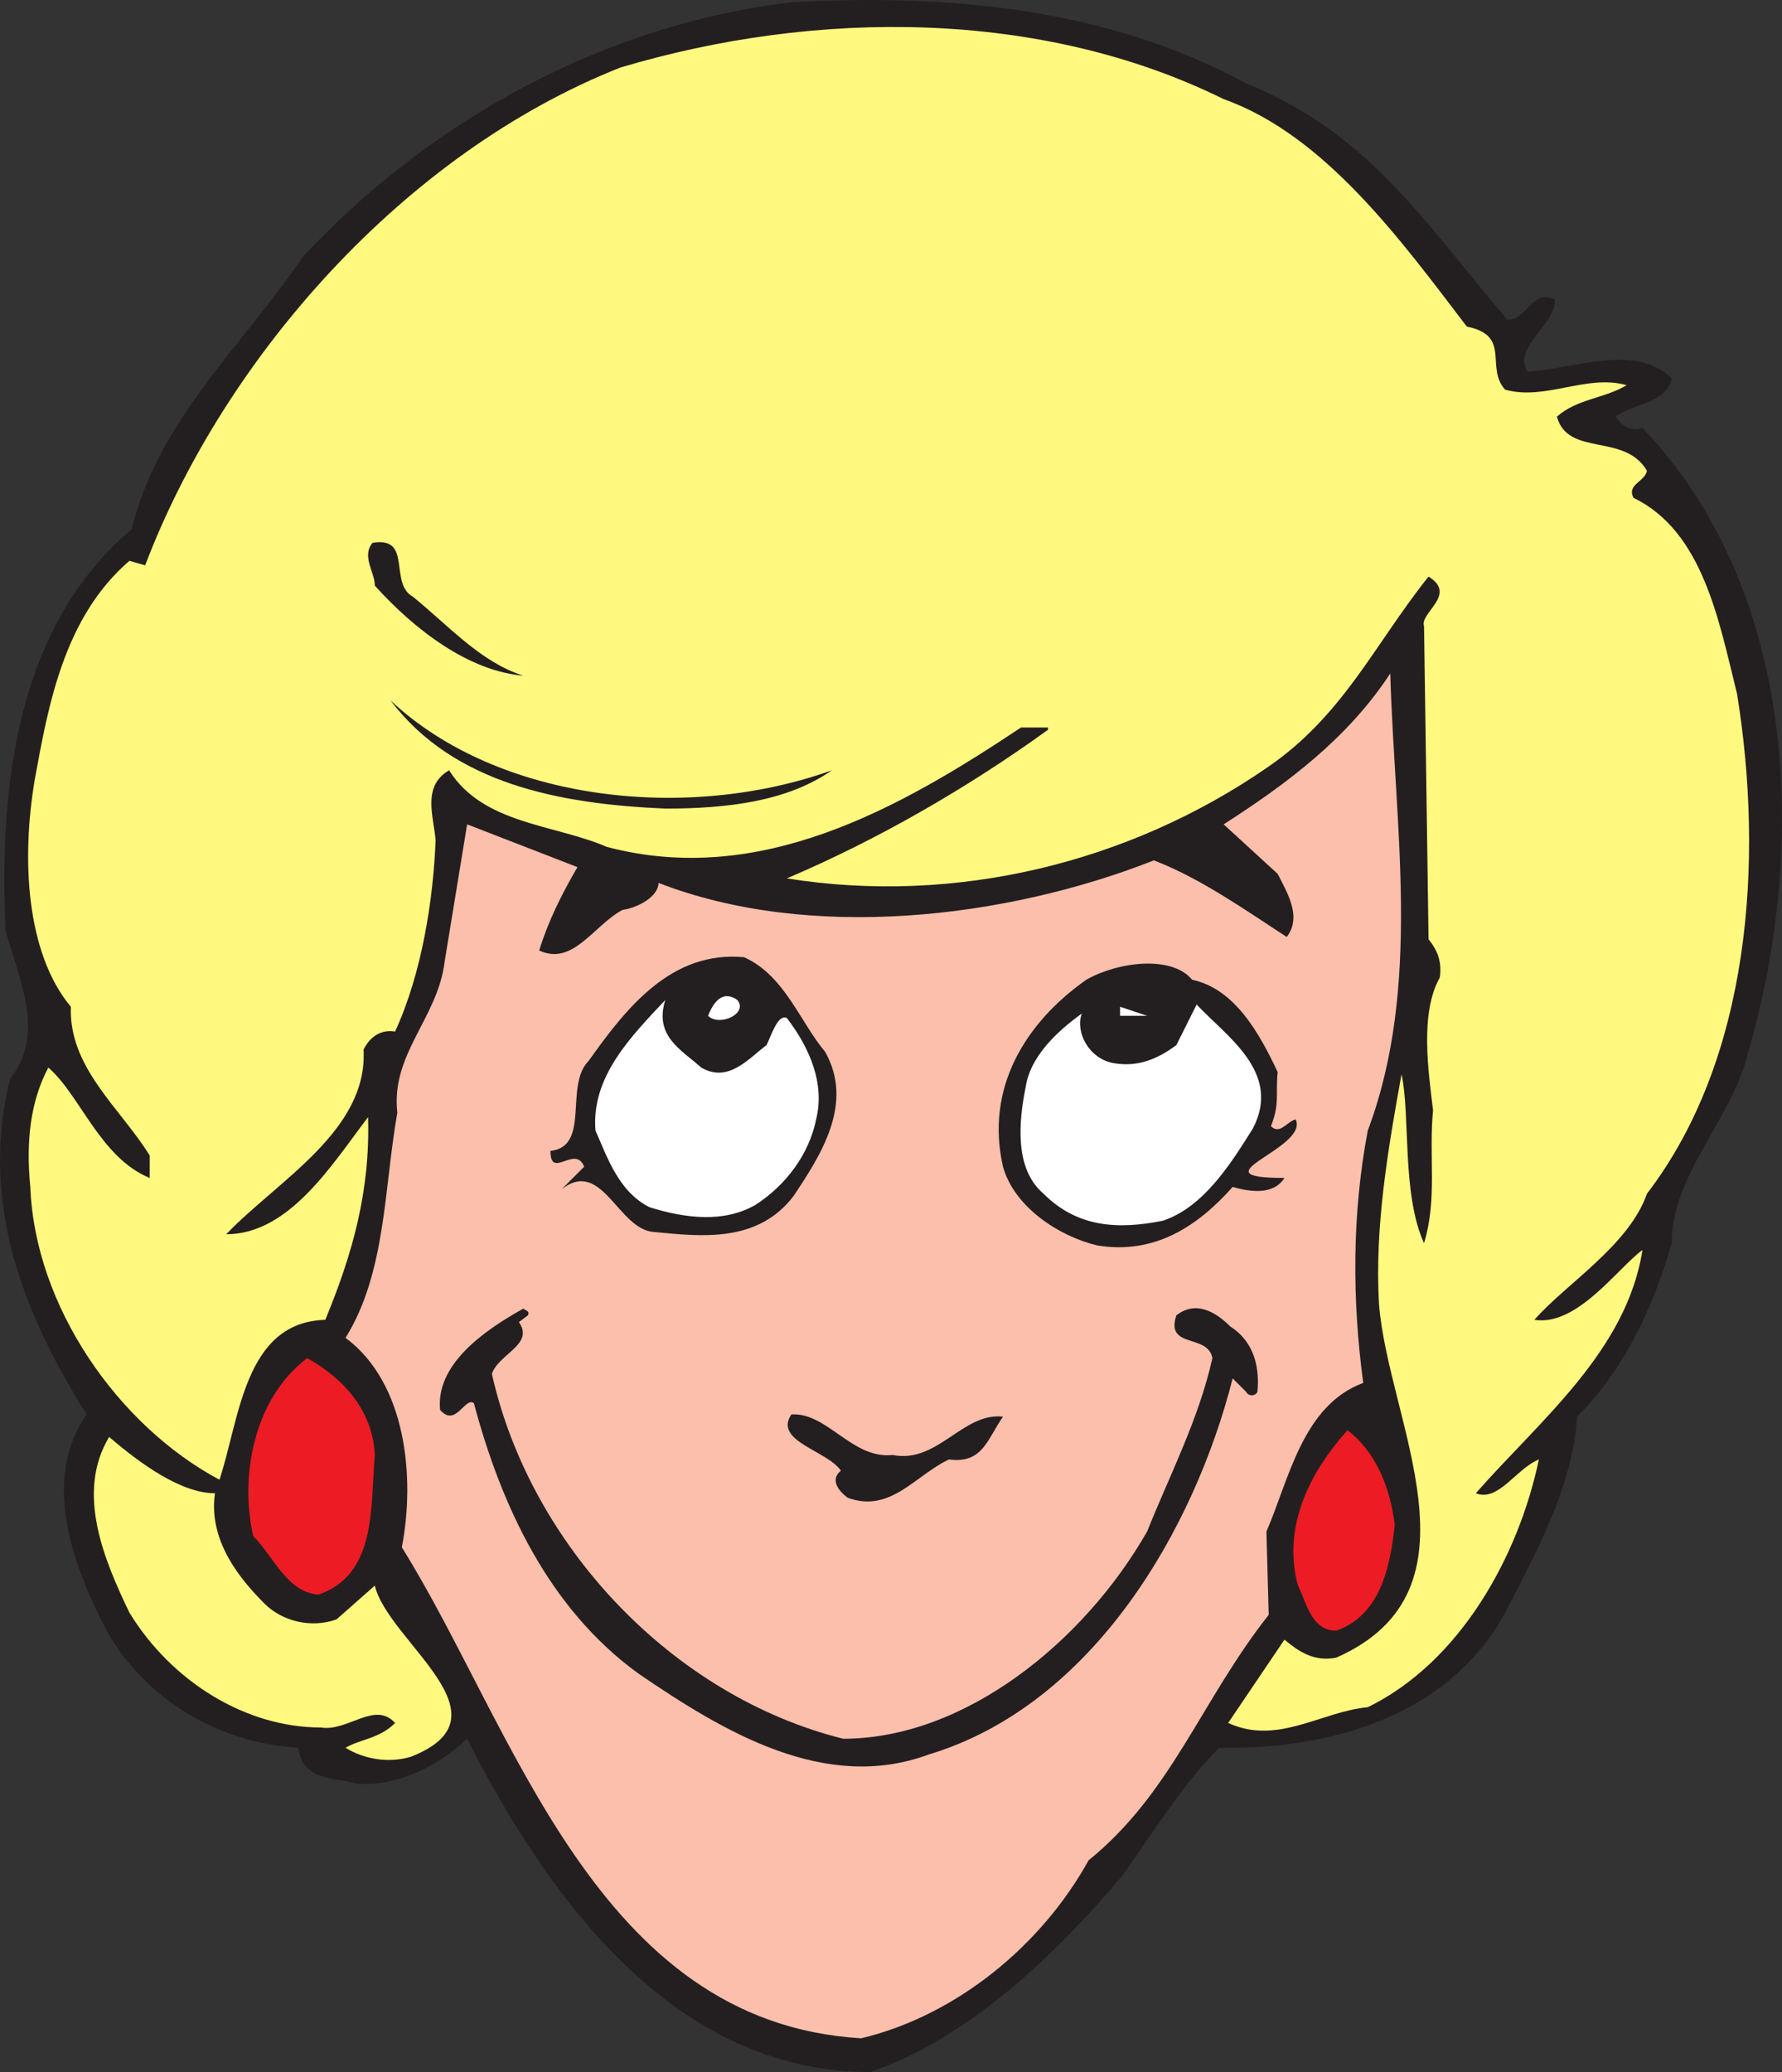
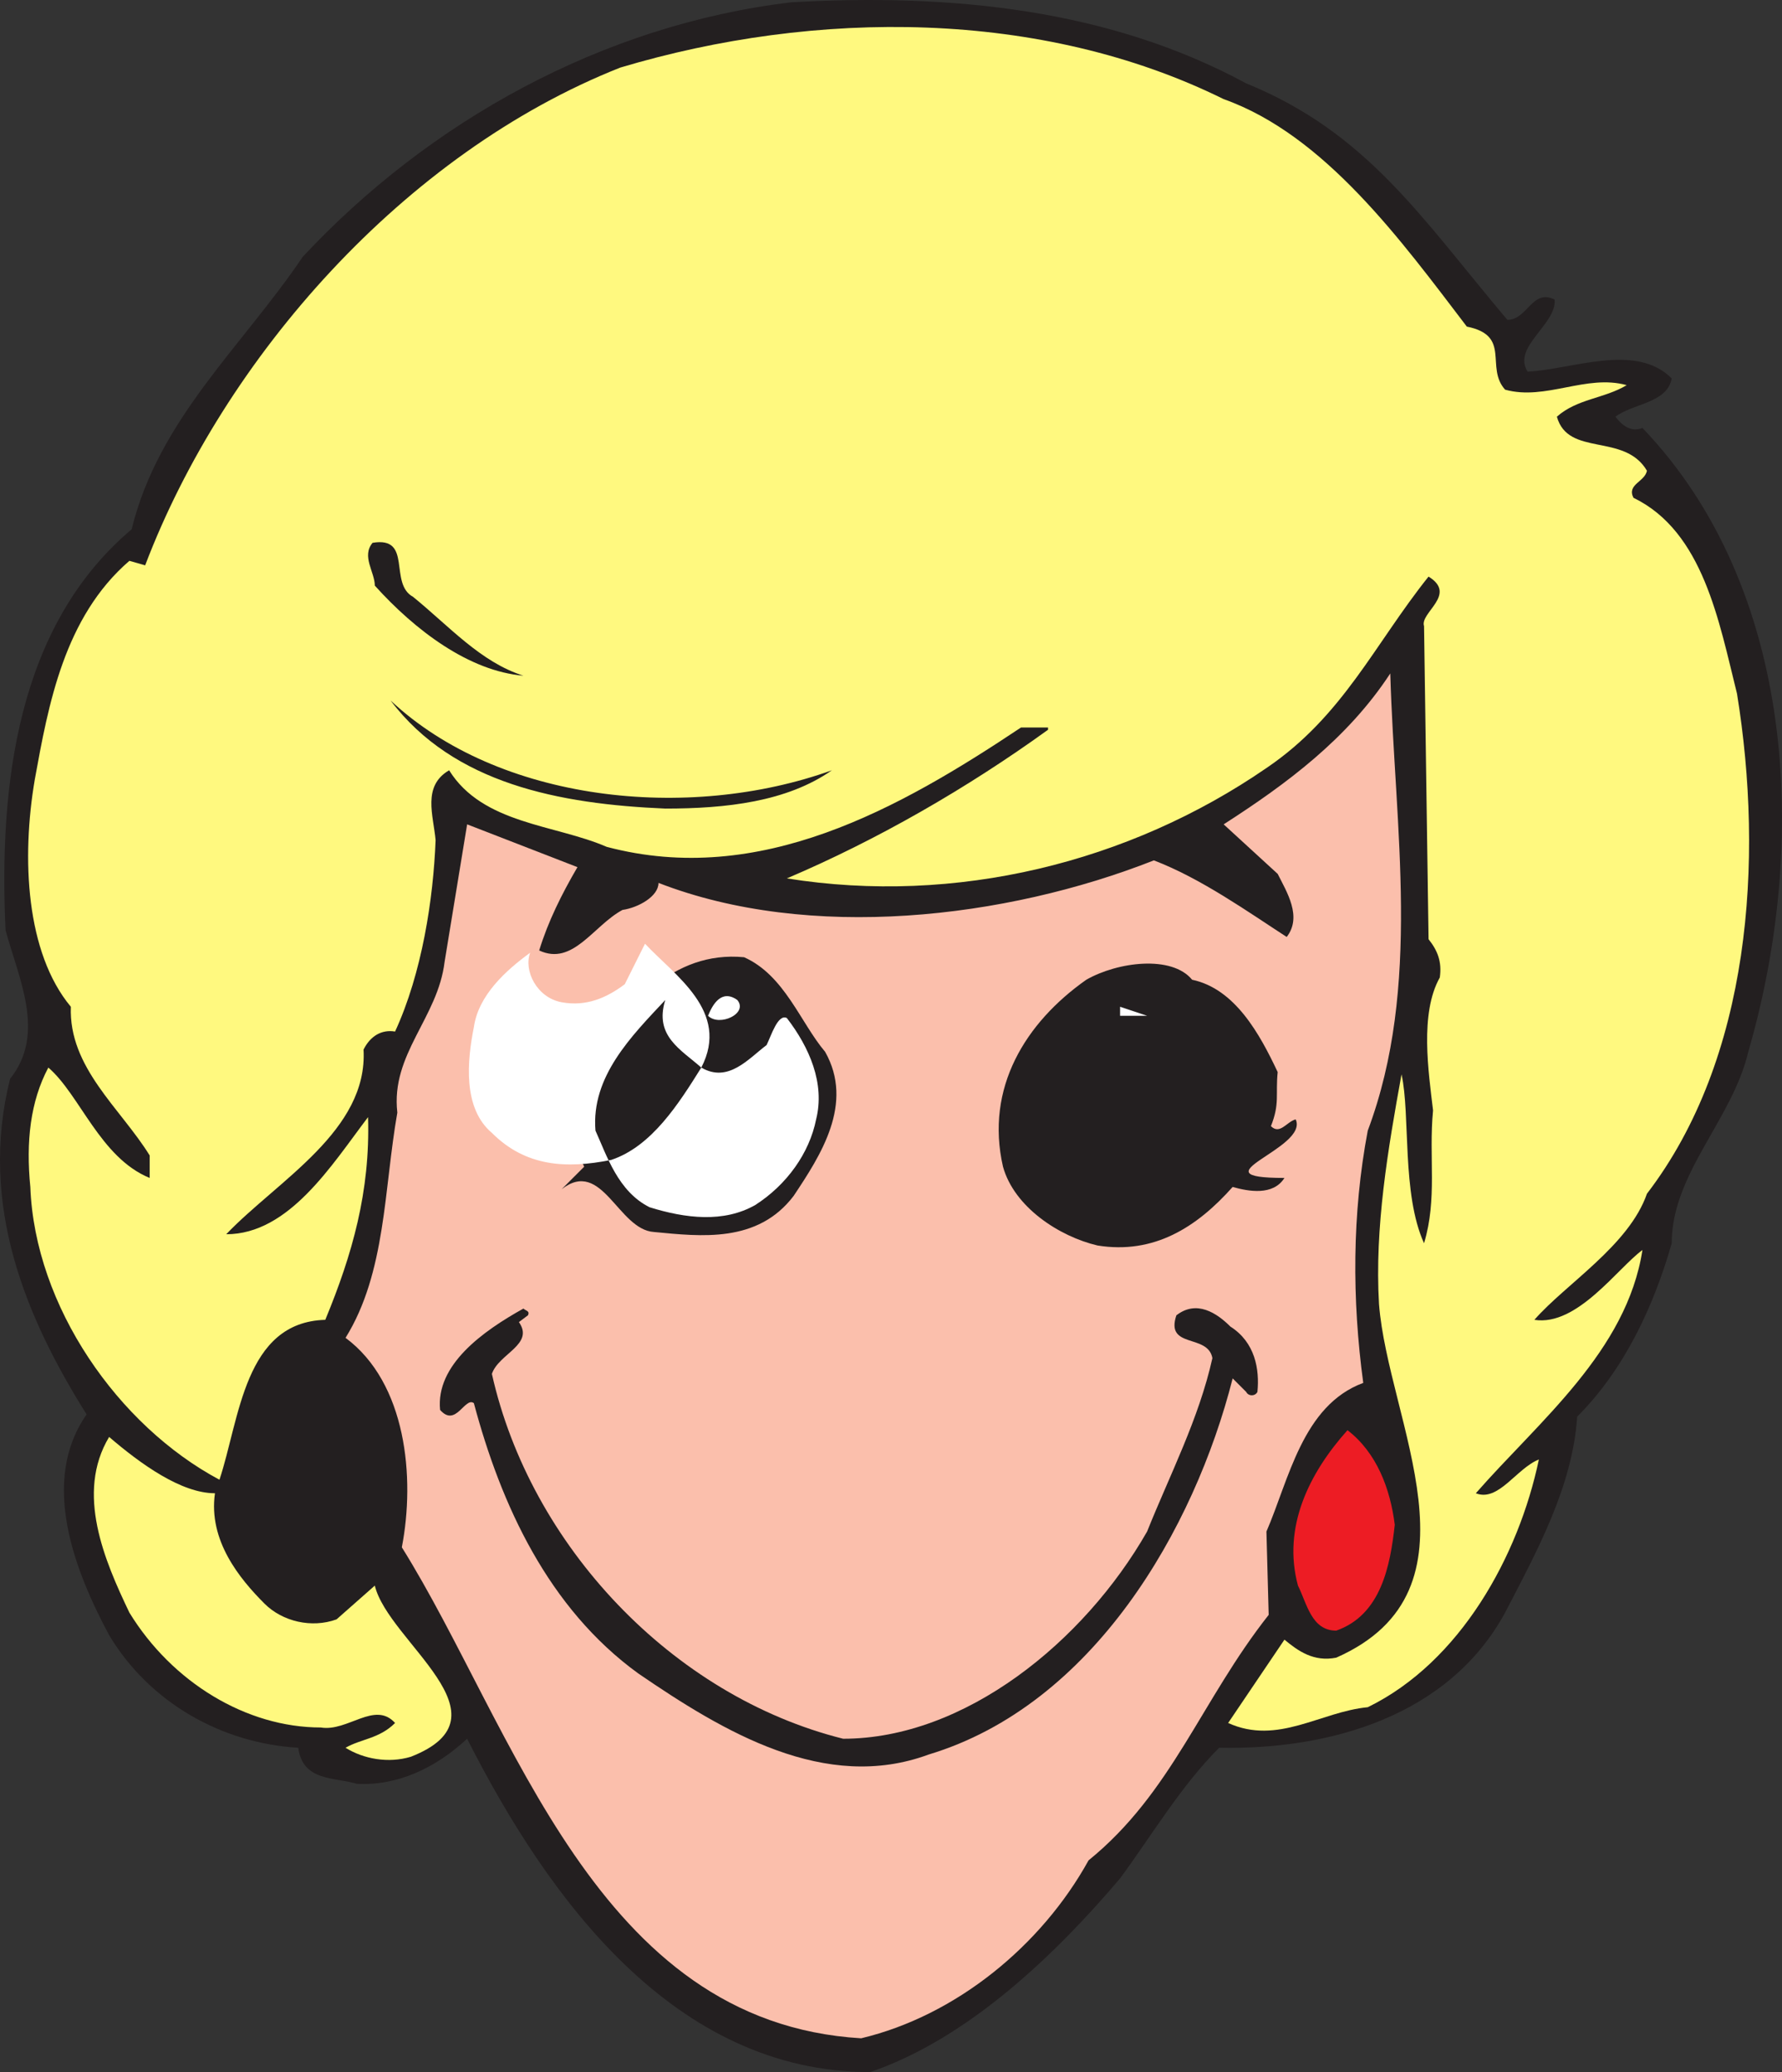
<svg xmlns="http://www.w3.org/2000/svg" width="593.586" height="690.011">
  <rect width="100%" height="100%" fill="#333333" stroke="none" />
  <path fill="#231f20" fill-rule="evenodd" d="M415.1 27.76c40.5 16.5 58.5 45 87 78.75 6.75 0 8.25-10.5 15.75-6.75.75 8.25-14.25 15.75-9 24 15-.75 36-9.75 48 2.25-1.5 8.25-12.75 8.25-18.75 12.75 2.25 3 5.25 5.25 9 3.75 51 53.25 55.5 138 35.25 207.75-5.25 22.5-25.5 40.5-25.5 63.75-6 21-15.75 42-31.5 57.75-1.5 23.25-13.5 45-24 65.25-18.75 34.5-58.5 45.75-95.25 45-12.75 12.75-22.5 29.25-33 43.5-21 24.75-50.25 53.25-83.25 64.5-65.25 0-107.25-57.75-134.25-111-10.5 9.75-23.25 15.75-36.75 15-7.5-2.25-18-.75-19.5-12-25.5-1.5-49.5-15-63-37.5-11.25-21-23.25-51-7.5-73.5-20.25-32.25-36-69.75-25.5-111.75 12-15 3-33-1.5-49.5-2.25-48 3.75-101.25 42-133.5 9-36.75 36.75-60.75 57-90.75 42-45 99.75-77.25 162.75-84.75 53.25-3 105.75 2.25 151.5 27" />
  <path fill="#fff97f" fill-rule="evenodd" d="M488.6 108.76c15 3 6 13.5 12.75 21 13.5 3.75 27-5.25 40.5-1.5-7.5 4.5-16.5 4.5-23.25 10.5 3.75 13.5 22.5 5.25 30 18-.75 3.75-6.75 4.5-4.5 9 23.25 11.25 28.5 41.25 34.5 65.25 9 55.5 4.5 121.5-30 166.5-6 17.25-27 30-37.5 42 14.25 2.25 27.75-17.25 36-23.25-5.25 33.75-34.5 57-55.5 81 7.5 3 13.5-8.25 21-11.25-6.75 32.25-26.25 67.5-57 82.5-15.75 1.5-30 12.75-46.5 5.25l18.75-27.75c4.5 3.75 9.75 7.5 17.25 6 51-22.5 17.25-78.75 14.25-117.75-1.5-25.5 3-51.75 7.5-76.5 3 13.5 0 39.75 7.5 56.25 4.5-15 1.5-28.5 3-44.25-1.5-12.75-4.5-32.25 2.25-44.25.75-5.25-.75-9-3.75-12.75l-1.5-104.25c-1.5-4.5 11.25-10.5 1.5-16.5-18 22.5-28.5 46.5-54 63.75-45.75 31.5-103.5 45.75-159.75 36.75 30-12.75 60-30 87-49.5v-.75h-9c-40.5 27-87 53.25-138 39.75-17.25-7.5-41.25-7.5-52.5-25.5-9 5.25-5.25 15-4.5 23.25-.75 19.5-4.5 44.25-13.5 63.75-4.5-.75-8.25 1.5-10.5 6 1.5 27-28.5 43.5-45.75 61.5 21 0 35.25-23.25 47.25-39 .75 24.75-5.25 45.75-14.25 67.5-27 .75-28.5 33-35.25 53.25-33.75-18-61.5-57.75-63-97.5-1.5-15 0-28.5 6-39.75 10.5 9 17.25 30 33.75 36.75v-7.5c-9.75-15.75-27-29.25-26.25-49.5-15-18-16.5-49.5-12-75.75 4.5-24.75 9.75-54 31.5-72.75l5.25 1.5c26.25-69 86.25-137.25 158.25-165.75 65.25-19.5 140.25-19.5 201 10.5 33.75 12 59.25 47.25 81 75.75" />
  <path fill="#231f20" fill-rule="evenodd" d="M137.6 198.76c12 9.75 22.5 21.75 36.75 26.25-18-1.5-36-15-49.5-30 0-4.5-4.5-9.75-.75-14.25 13.5-2.25 5.25 13.5 13.5 18" />
  <path fill="#fbbfac" fill-rule="evenodd" d="M455.6 376.51c-5.25 27.75-5.25 56.25-1.5 84-20.25 7.5-24.75 32.25-32.25 49.5l.75 27.75c-22.5 28.5-32.25 59.25-60 81.75-15.75 28.5-44.25 51.75-75.75 59.25-88.5-5.25-115.5-103.5-153-163.5 4.5-23.25 1.5-54.75-18.75-69.75 13.5-21.75 12.75-49.5 17.25-75-2.25-19.5 13.5-31.5 15.75-50.25l7.5-45.75 36.75 14.25c-5.25 9-9.75 18-12.75 27.75 11.25 5.25 18-8.25 27.75-13.5 5.25-.75 12-4.5 12-9 50.25 19.5 115.5 12 165-7.5 15.75 6 31.5 17.25 44.25 25.5 5.25-6.75 0-15-3-21l-18-16.5c21-13.5 41.25-28.5 55.5-50.25 1.5 51.75 10.5 104.25-7.5 152.25" />
  <path fill="#231f20" fill-rule="evenodd" d="M277.1 256.51c-15 10.5-35.25 12.75-55.5 12.75-35.25-1.5-70.5-8.25-91.5-36 36 33.75 99 40.5 147 23.25m-2.25 93.75c9.75 17.25-1.5 34.5-10.5 48-12 15.75-30.75 13.5-46.5 12-12-.75-17.25-24.75-30.75-14.25l7.5-7.5c-3-7.5-11.25 4.5-11.25-5.25 13.5-1.5 4.5-21.75 12.75-30 12.75-18 27.75-36.75 51.75-34.5 13.5 6 18.75 21.75 27 31.5m122.25-24c14.25 3 22.5 18 28.5 30.75-.75 7.5.75 10.5-2.25 18 3 3 5.25-1.5 8.25-2.25 4.5 9.75-34.5 19.5-3.75 19.5-3.75 6-12 4.5-17.25 3-12 13.5-26.25 22.5-45 19.5-12.75-3-27.75-12.75-31.5-26.25-6-26.25 7.5-48 27.75-62.25 10.5-6 28.5-8.25 35.25 0" />
  <path fill="#fff" fill-rule="evenodd" d="M245.6 333.01c3.75 4.5-6 9-9.75 5.25 1.5-3.75 4.5-9 9.75-5.25" />
-   <path fill="#fff" fill-rule="evenodd" d="M233.6 355.51c9 5.25 15.75-3 21.75-7.5 1.5-3 3.75-10.5 6.75-9 7.5 9.75 12.75 21.75 9.75 33.75-2.25 11.25-9.75 21.75-20.25 28.5-10.5 6-23.25 4.5-35.25.75-10.5-5.25-14.25-17.25-18-25.5-1.5-18 12-31.5 23.25-43.5-3.75 12 5.25 16.5 12 22.5m183.75 20.25c-7.5 12-16.5 26.25-30 30.75-15 3-28.5 2.25-39.75-9-9.75-8.25-8.25-24-6-35.25 1.5-10.5 10.5-18.75 18.75-24.75-2.25 6 2.25 15 10.5 16.5s15-1.5 21-6l6.75-13.5c9.75 10.5 28.5 22.5 18.75 41.25" />
+   <path fill="#fff" fill-rule="evenodd" d="M233.6 355.51c9 5.25 15.75-3 21.75-7.5 1.5-3 3.75-10.5 6.75-9 7.5 9.75 12.75 21.75 9.75 33.75-2.25 11.25-9.75 21.75-20.25 28.5-10.5 6-23.25 4.5-35.25.75-10.5-5.25-14.25-17.25-18-25.5-1.5-18 12-31.5 23.25-43.5-3.75 12 5.25 16.5 12 22.5c-7.5 12-16.5 26.25-30 30.75-15 3-28.5 2.25-39.75-9-9.75-8.25-8.25-24-6-35.25 1.5-10.5 10.5-18.75 18.75-24.75-2.25 6 2.25 15 10.5 16.5s15-1.5 21-6l6.75-13.5c9.75 10.5 28.5 22.5 18.75 41.25" />
  <path fill="#fff" fill-rule="evenodd" d="M373.1 338.26v-3l9 3zm0 0" />
  <path fill="#231f20" fill-rule="evenodd" d="m175.85 438.01-3 2.25c5.25 7.5-6.75 10.5-9 17.25 12.75 57 60 107.25 117 121.5 40.5 0 80.25-32.25 101.25-69 7.5-18.75 17.25-37.5 21.75-57.75-1.5-8.25-15.75-3-12-14.25 6.75-5.25 13.5-.75 18 3.75 8.25 5.25 9.75 14.25 9 21.75-.75 1.5-3 1.5-3.75 0l-4.5-4.5c-12.75 50.25-46.5 108.75-101.25 125.25-34.5 12.75-68.25-7.5-96.75-27-30-21.75-45.75-56.25-54.75-90-3-2.25-6 8.25-11.25 2.25-1.5-15 14.25-26.25 27.75-33.75.75.75 2.25.75 1.5 2.25" />
-   <path fill="#ed1c24" fill-rule="evenodd" d="M124.85 484.51c-1.5 17.25.75 39.75-18.75 46.5-10.5-.75-15-12.75-21.75-19.5-4.5-19.5 0-45.75 18-59.25 12 6.75 21.75 17.25 22.5 32.25" />
-   <path fill="#231f20" fill-rule="evenodd" d="M297.35 484.51c15 3 23.25-14.25 36.75-12.75-5.25 7.5-6.75 15.75-18 14.25-11.25 5.25-19.5 18-33.75 12.75-3-2.25-6-6-2.25-9-4.5-6.75-22.5-9.75-16.5-18.75 12-.75 20.25 15 33.75 13.5" />
  <path fill="#ed1c24" fill-rule="evenodd" d="M464.6 507.76c-1.5 13.5-4.5 30-19.5 35.25-8.25 0-9.75-9-12.75-15-5.25-19.5 3.75-37.5 16.5-51.75 9.75 7.5 14.25 19.5 15.75 31.5" />
  <path fill="#fff97f" fill-rule="evenodd" d="M71.6 497.26c-2.25 15.75 8.25 28.5 16.5 36.75 6 6 15.75 8.25 24 5.25l12.75-11.25c4.5 18.75 46.5 43.5 12 57-7.5 2.25-15.75.75-21.75-3 5.25-3 11.25-3 16.5-8.25-6.75-7.5-15.75 3-24.75 1.5-24.75 0-49.5-15-63.75-38.25-8.25-17.25-18-39.75-6.75-58.5 10.5 9 24 18.75 35.25 18.75" />
</svg>